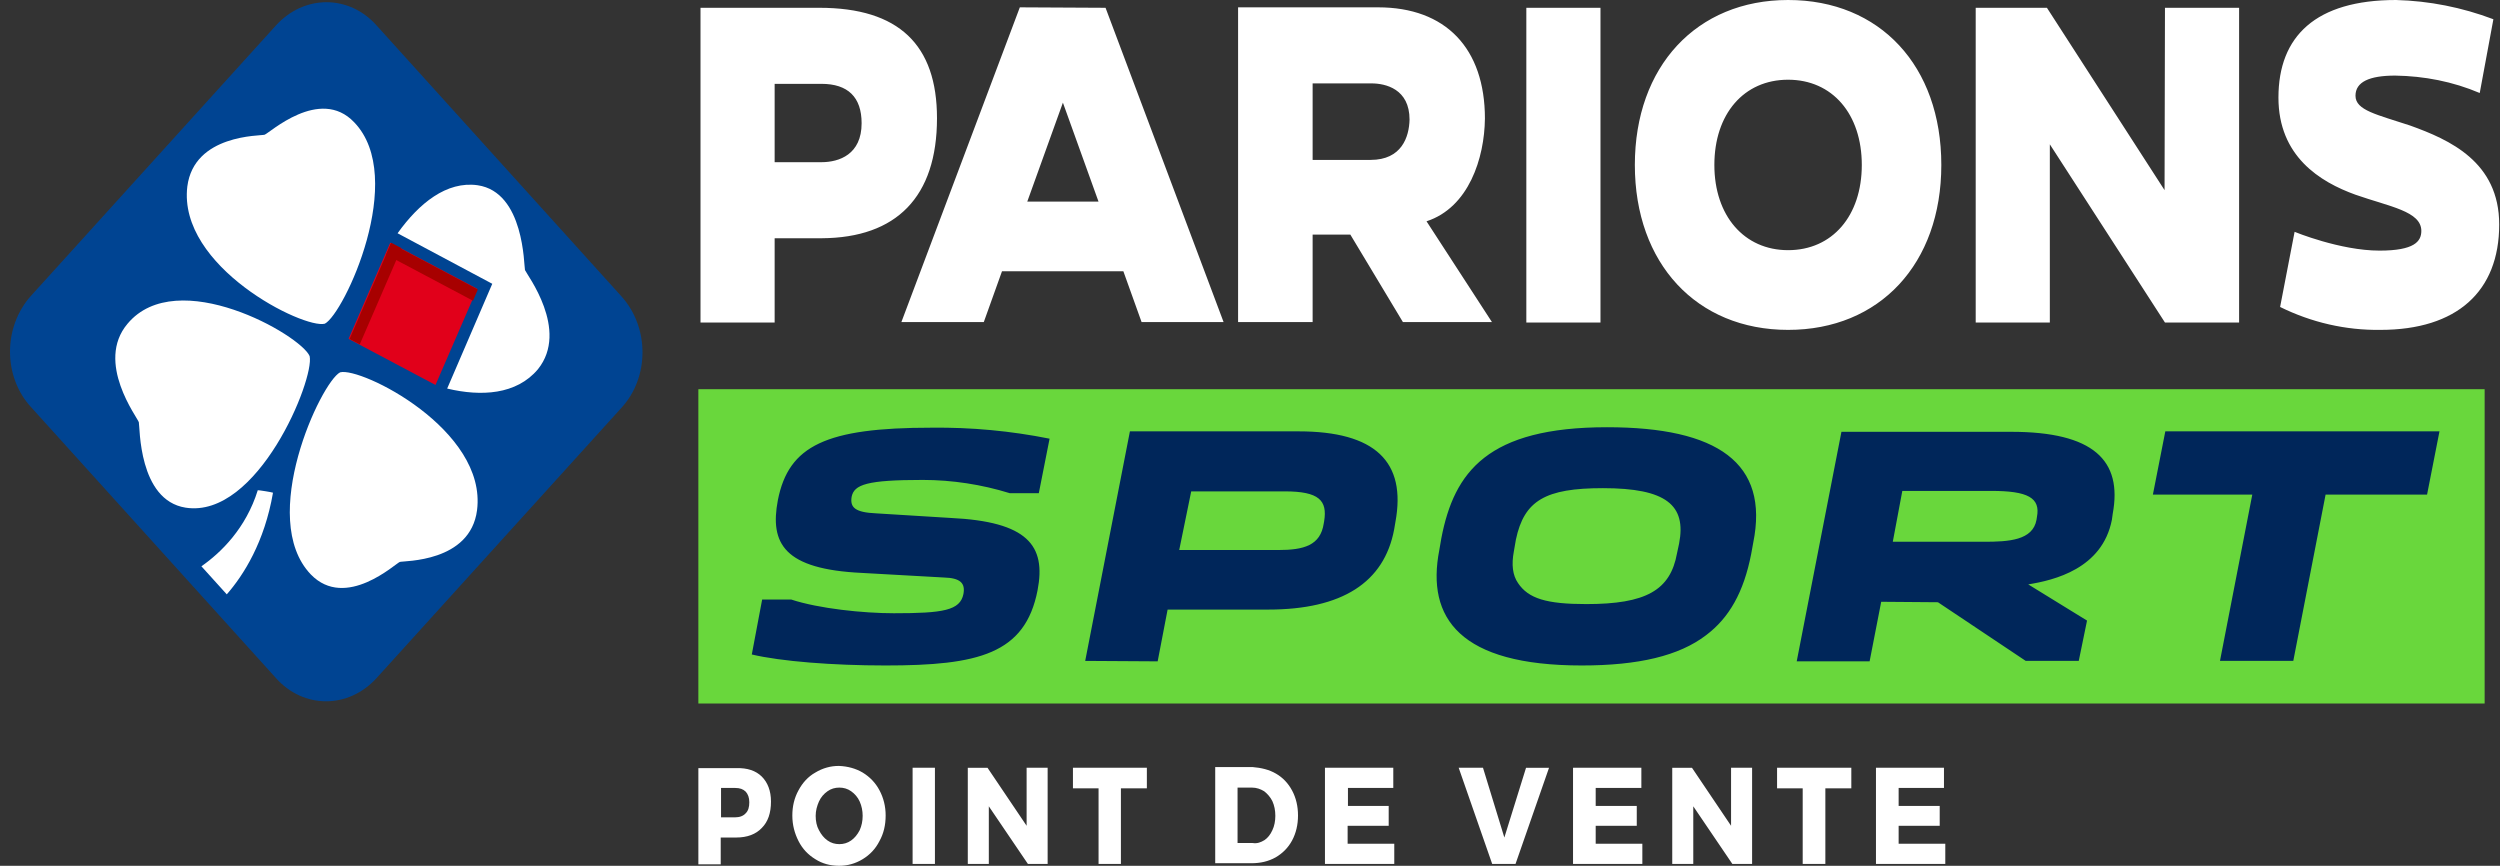
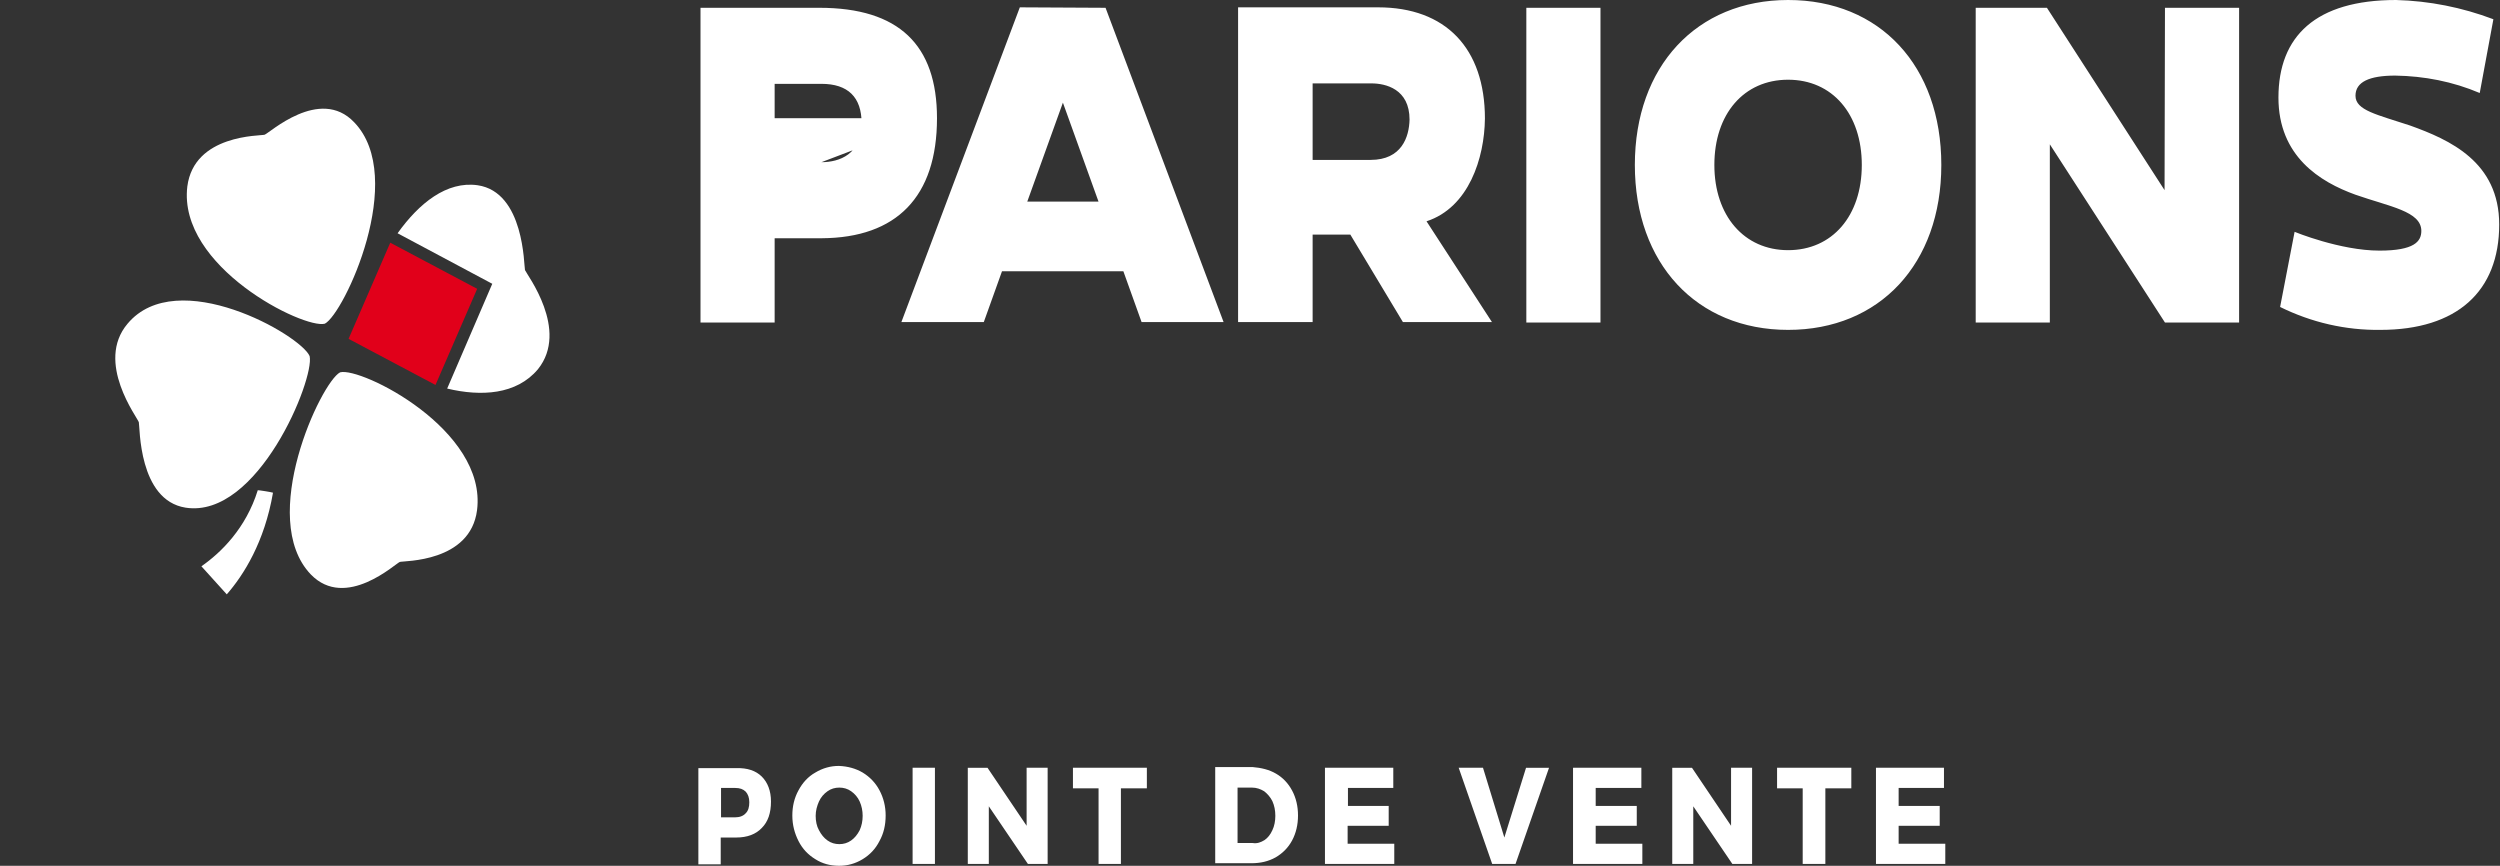
<svg xmlns="http://www.w3.org/2000/svg" width="231" height="80" viewBox="0 0 231 80" fill="none">
  <rect x="0" y="0" width="231" height="80" fill="#333333" stroke="none" />
  <path d="M70.389 71.755C70.935 72.299 71.239 73.079 71.239 74.062C71.239 75.114 70.966 75.929 70.389 76.505C69.842 77.082 69.053 77.387 68.02 77.387H66.594V79.863H64.529V70.976H68.02C69.053 70.942 69.843 71.213 70.389 71.755ZM68.901 75.148C69.144 74.911 69.235 74.572 69.235 74.131C69.235 73.69 69.114 73.385 68.901 73.146C68.658 72.91 68.355 72.807 67.93 72.807H66.624V75.522H67.93C68.355 75.522 68.689 75.386 68.901 75.148ZM79.709 71.383C80.377 71.79 80.894 72.332 81.257 73.011C81.639 73.717 81.838 74.527 81.834 75.352C81.834 76.234 81.653 77.014 81.257 77.726C80.894 78.439 80.377 78.982 79.709 79.389C79.039 79.797 78.287 80.007 77.524 79.999C76.703 79.999 75.975 79.796 75.338 79.389C74.67 78.982 74.153 78.439 73.789 77.726C73.425 77.014 73.212 76.234 73.212 75.352C73.212 74.503 73.394 73.723 73.789 73.011C74.153 72.332 74.67 71.755 75.338 71.383C76.008 70.975 76.76 70.765 77.523 70.772C78.343 70.806 79.072 71.009 79.709 71.383ZM76.461 73.112C76.127 73.35 75.853 73.656 75.671 74.062C75.49 74.47 75.368 74.911 75.368 75.386C75.368 75.861 75.459 76.335 75.671 76.709C75.884 77.116 76.127 77.421 76.461 77.659C76.795 77.896 77.159 77.998 77.553 77.998C77.948 77.998 78.313 77.896 78.647 77.659C78.98 77.421 79.224 77.116 79.436 76.709C79.618 76.302 79.709 75.861 79.709 75.386C79.709 74.911 79.618 74.47 79.436 74.062C79.254 73.656 78.98 73.35 78.647 73.112C78.313 72.876 77.948 72.774 77.553 72.774C77.159 72.774 76.795 72.875 76.461 73.112ZM84.324 70.941H86.388V79.83H84.324V70.941ZM94.859 70.941H96.802V79.83H94.98L91.367 74.503V79.83H89.424V70.942H91.246L94.859 76.302V70.941ZM99.14 70.941H105.97V72.842H103.572V79.83H101.507V72.842H99.14V70.941ZM117.901 71.484C118.52 71.837 119.036 72.378 119.39 73.045C119.754 73.723 119.936 74.503 119.936 75.352C119.936 76.2 119.754 76.98 119.39 77.659C119.025 78.337 118.509 78.846 117.872 79.219C117.203 79.592 116.475 79.762 115.625 79.762H112.286V70.874H115.716C116.536 70.942 117.265 71.111 117.901 71.484ZM116.84 77.625C117.143 77.421 117.386 77.116 117.568 76.709C117.75 76.335 117.841 75.861 117.841 75.386C117.841 74.877 117.75 74.436 117.568 74.028C117.386 73.656 117.113 73.35 116.809 73.112C116.475 72.91 116.111 72.774 115.686 72.774H114.35V77.896H115.746C116.171 77.964 116.505 77.829 116.84 77.625ZM122.456 70.941H128.74V72.807H124.551V74.47H128.315V76.302H124.521V77.964H128.831V79.83H122.426V70.942L122.456 70.941ZM134.782 70.941H137.028L139.002 77.387L141.006 70.942H143.131L140.034 79.83H137.879L134.782 70.942L134.782 70.941ZM145.377 70.941H151.662V72.807H147.442V74.47H151.237V76.302H147.442V77.964H151.753V79.83H145.348V70.942H145.378L145.377 70.941ZM159.95 70.941H161.894V79.83H160.071L156.459 74.503V79.83H154.515V70.942H156.338L159.95 76.302V70.941ZM164.231 70.941H171.062V72.842H168.663V79.83H166.569V72.842H164.201V70.941H164.231H164.231ZM173.369 70.941H179.623V72.807H175.434V74.47H179.229V76.302H175.434V77.964H179.745V79.83H173.339V70.942L173.369 70.941Z" fill="white" />
-   <path d="M229.58 65.004H64.529V35.962H229.58V65.004Z" fill="#69D73C" />
-   <path d="M146.155 61.49C134.905 61.49 131.766 57.13 132.992 50.822L133.182 49.721C134.368 43.582 137.468 39.476 148.49 39.476C158.707 39.476 163.49 42.778 161.999 50.145L161.807 51.202C161.118 54.717 159.779 57.087 157.636 58.696C155.148 60.601 151.398 61.49 146.155 61.49ZM148.107 45.106C142.788 45.106 140.836 46.249 140.071 49.848L139.88 50.949C139.65 52.177 139.765 53.15 140.262 53.87C141.219 55.309 142.902 55.817 146.576 55.817C152.086 55.817 154.344 54.547 154.957 51.118L155.148 50.229C155.837 46.673 153.962 45.106 148.107 45.106ZM81.827 61.49C76.928 61.49 72.145 61.109 69.466 60.474L70.423 55.394H73.101C75.665 56.241 79.798 56.664 82.592 56.664C87.146 56.664 88.715 56.41 89.021 54.886C89.212 53.87 88.715 53.404 87.222 53.362L79.645 52.938C72.451 52.6 71.112 50.229 71.876 46.207C72.871 41.17 76.316 39.518 86.074 39.518C89.748 39.476 93.383 39.814 96.981 40.534L95.986 45.572H93.307C90.691 44.762 87.987 44.349 85.271 44.345C80.104 44.345 78.918 44.768 78.689 45.911C78.536 46.884 78.994 47.35 80.985 47.435L87.835 47.858C94.952 48.197 96.675 50.399 95.87 54.547C94.723 60.431 90.399 61.49 81.827 61.49ZM205.126 61.067L208.112 45.699H198.927L200.075 39.857H225.408L224.261 45.699H214.885L211.9 61.067H205.126ZM187.178 61.067L179.066 55.647L173.823 55.605L172.752 61.109H166.016L170.149 39.899H185.839C193.417 39.899 196.134 42.525 195.215 47.477L195.139 48.027C194.258 52.557 189.781 53.616 187.408 53.997L192.842 57.342L192.077 61.067H187.178ZM174.894 50.059H183.313C185.61 50.059 187.829 49.933 188.174 48.027L188.212 47.774C188.557 45.995 187.37 45.36 184.002 45.36H175.774L174.894 50.059ZM100.272 61.067L104.404 39.857H119.98C127.059 39.857 129.968 42.651 128.935 48.24L128.82 48.916C127.902 53.828 123.997 56.325 117.187 56.325H107.887L106.968 61.109L100.272 61.067ZM108.959 50.822H118.105C120.478 50.822 122.008 50.399 122.314 48.367L122.352 48.155C122.659 46.249 121.894 45.403 118.717 45.403H110.068L108.959 50.822Z" fill="#00265A" />
-   <path d="M86.578 10.922C86.578 4.148 83.058 0.72 75.71 0.72H64.727V29.803H71.577V22.014H75.94C82.828 21.971 86.578 18.204 86.578 10.922ZM75.902 14.986H71.577V7.747H75.9C78.35 7.747 79.613 8.975 79.613 11.388C79.613 14.267 77.546 14.986 75.9 14.986H75.902ZM230.926 20.744C230.926 26.925 227.022 30.481 219.942 30.481C216.753 30.524 213.594 29.801 210.682 28.364L212.021 21.421C212.021 21.421 216.23 23.157 219.866 23.157C223.08 23.157 223.731 22.31 223.731 21.337C223.731 19.517 220.785 19.093 217.647 17.992C214.355 16.806 210.528 14.436 210.528 9.018C210.528 3.344 213.972 -0 221.397 -0C224.458 0.084 227.481 0.677 230.389 1.778L229.127 8.594C226.639 7.535 223.999 7.027 221.32 6.985C218.909 6.985 217.647 7.577 217.647 8.848C217.647 10.202 219.636 10.584 222.698 11.6C226.333 12.912 230.926 14.943 230.926 20.744ZM200.043 0.719H206.893V29.803H200.043L189.405 13.335V29.803H182.555V0.72H189.136L200.005 17.569L200.043 0.719ZM165.219 -0C156.762 -0 151.06 6.138 151.06 15.241C151.06 24.342 156.762 30.481 165.219 30.481C173.676 30.481 179.378 24.385 179.378 15.241C179.378 6.096 173.715 -0 165.219 -0ZM165.219 23.115C161.163 23.115 158.407 19.94 158.407 15.241C158.407 10.541 161.124 7.366 165.219 7.366C169.314 7.366 172.03 10.541 172.03 15.241C172.03 19.939 169.314 23.115 165.219 23.115ZM94.232 0.678L83.287 29.761H90.902L92.586 25.062H103.798L105.483 29.761H113.06L102.153 0.72L94.232 0.678ZM94.92 18.628L98.212 9.484L101.503 18.628H94.92ZM141.033 0.721H147.884V29.804H141.033V0.72V0.721ZM137.207 10.965C137.207 4.445 133.571 0.678 127.334 0.678H114.399V29.761H121.287V21.675H124.77L129.63 29.761H137.857L131.811 20.448C135.714 19.178 137.168 14.606 137.206 10.964L137.207 10.965ZM126.645 14.775H121.287V7.706H126.721C128.022 7.706 130.242 8.214 130.242 11.05C130.204 12.659 129.515 14.775 126.645 14.775Z" fill="white" />
-   <path d="M2.879 27.317L25.484 2.365C28.089 -0.516 32.256 -0.516 34.808 2.365L57.414 27.375C60.018 30.255 60.018 34.865 57.414 37.689L34.808 62.64C32.203 65.52 28.036 65.52 25.484 62.64L2.879 37.631C0.274 34.808 0.274 30.198 2.879 27.317Z" fill="url(#paint0_linear_4001_3)" />
+   <path d="M86.578 10.922C86.578 4.148 83.058 0.72 75.71 0.72H64.727V29.803H71.577V22.014H75.94C82.828 21.971 86.578 18.204 86.578 10.922ZH71.577V7.747H75.9C78.35 7.747 79.613 8.975 79.613 11.388C79.613 14.267 77.546 14.986 75.9 14.986H75.902ZM230.926 20.744C230.926 26.925 227.022 30.481 219.942 30.481C216.753 30.524 213.594 29.801 210.682 28.364L212.021 21.421C212.021 21.421 216.23 23.157 219.866 23.157C223.08 23.157 223.731 22.31 223.731 21.337C223.731 19.517 220.785 19.093 217.647 17.992C214.355 16.806 210.528 14.436 210.528 9.018C210.528 3.344 213.972 -0 221.397 -0C224.458 0.084 227.481 0.677 230.389 1.778L229.127 8.594C226.639 7.535 223.999 7.027 221.32 6.985C218.909 6.985 217.647 7.577 217.647 8.848C217.647 10.202 219.636 10.584 222.698 11.6C226.333 12.912 230.926 14.943 230.926 20.744ZM200.043 0.719H206.893V29.803H200.043L189.405 13.335V29.803H182.555V0.72H189.136L200.005 17.569L200.043 0.719ZM165.219 -0C156.762 -0 151.06 6.138 151.06 15.241C151.06 24.342 156.762 30.481 165.219 30.481C173.676 30.481 179.378 24.385 179.378 15.241C179.378 6.096 173.715 -0 165.219 -0ZM165.219 23.115C161.163 23.115 158.407 19.94 158.407 15.241C158.407 10.541 161.124 7.366 165.219 7.366C169.314 7.366 172.03 10.541 172.03 15.241C172.03 19.939 169.314 23.115 165.219 23.115ZM94.232 0.678L83.287 29.761H90.902L92.586 25.062H103.798L105.483 29.761H113.06L102.153 0.72L94.232 0.678ZM94.92 18.628L98.212 9.484L101.503 18.628H94.92ZM141.033 0.721H147.884V29.804H141.033V0.72V0.721ZM137.207 10.965C137.207 4.445 133.571 0.678 127.334 0.678H114.399V29.761H121.287V21.675H124.77L129.63 29.761H137.857L131.811 20.448C135.714 19.178 137.168 14.606 137.206 10.964L137.207 10.965ZM126.645 14.775H121.287V7.706H126.721C128.022 7.706 130.242 8.214 130.242 11.05C130.204 12.659 129.515 14.775 126.645 14.775Z" fill="white" />
  <path d="M48.508 24.953C48.404 24.551 48.456 17.751 44.132 17.116C41.267 16.714 38.715 18.788 36.737 21.554L45.486 26.222L41.319 35.903C44.446 36.652 47.727 36.478 49.706 34.116C52.622 30.485 48.664 25.356 48.508 24.953ZM31.424 34.404C29.653 35.326 23.767 47.888 28.715 53.074C31.945 56.416 36.58 52.037 36.944 51.922C37.309 51.807 43.456 51.979 44.08 47.138C45.018 39.705 33.351 33.886 31.424 34.404ZM30.017 29.909C31.788 28.988 37.674 16.426 32.725 11.297C29.548 7.955 24.86 12.335 24.444 12.45C24.079 12.565 17.933 12.393 17.308 17.233C16.422 24.667 28.09 30.428 30.017 29.909ZM28.611 32.906C27.777 30.947 16.37 24.435 11.787 29.909C8.766 33.483 12.724 38.611 12.828 39.014C12.932 39.416 12.776 46.217 17.151 46.908C23.82 47.945 29.079 35.038 28.611 32.906ZM18.61 52.325L20.954 54.918C22.516 53.132 24.444 50.078 25.225 45.525C25.069 45.468 23.975 45.295 23.819 45.295C22.725 48.81 20.433 51.057 18.61 52.325Z" fill="white" />
  <path d="M32.208 31.31L36.06 22.426L44.091 26.687L40.24 35.571L32.208 31.31Z" fill="#E1001A" />
-   <path d="M35.673 23.527L36.123 22.487L44.154 26.748L43.705 27.788L35.673 23.527Z" fill="#A70000" />
-   <path d="M32.303 31.321L36.154 22.436L37.093 22.935L33.242 31.819L32.303 31.321Z" fill="#A70000" />
  <defs>
    <linearGradient id="paint0_linear_4001_3" x1="5734.35" y1="3230" x2="-137.581" y2="3230" gradientUnits="userSpaceOnUse">
      <stop stop-color="#00A0E1" />
      <stop offset="0.01" stop-color="#009EDF" />
      <stop offset="0.16" stop-color="#0381C6" />
      <stop offset="0.33" stop-color="#0064AE" />
      <stop offset="0.501" stop-color="#004E9B" />
      <stop offset="0.71" stop-color="#004694" />
      <stop offset="1" stop-color="#004492" />
    </linearGradient>
  </defs>
</svg>